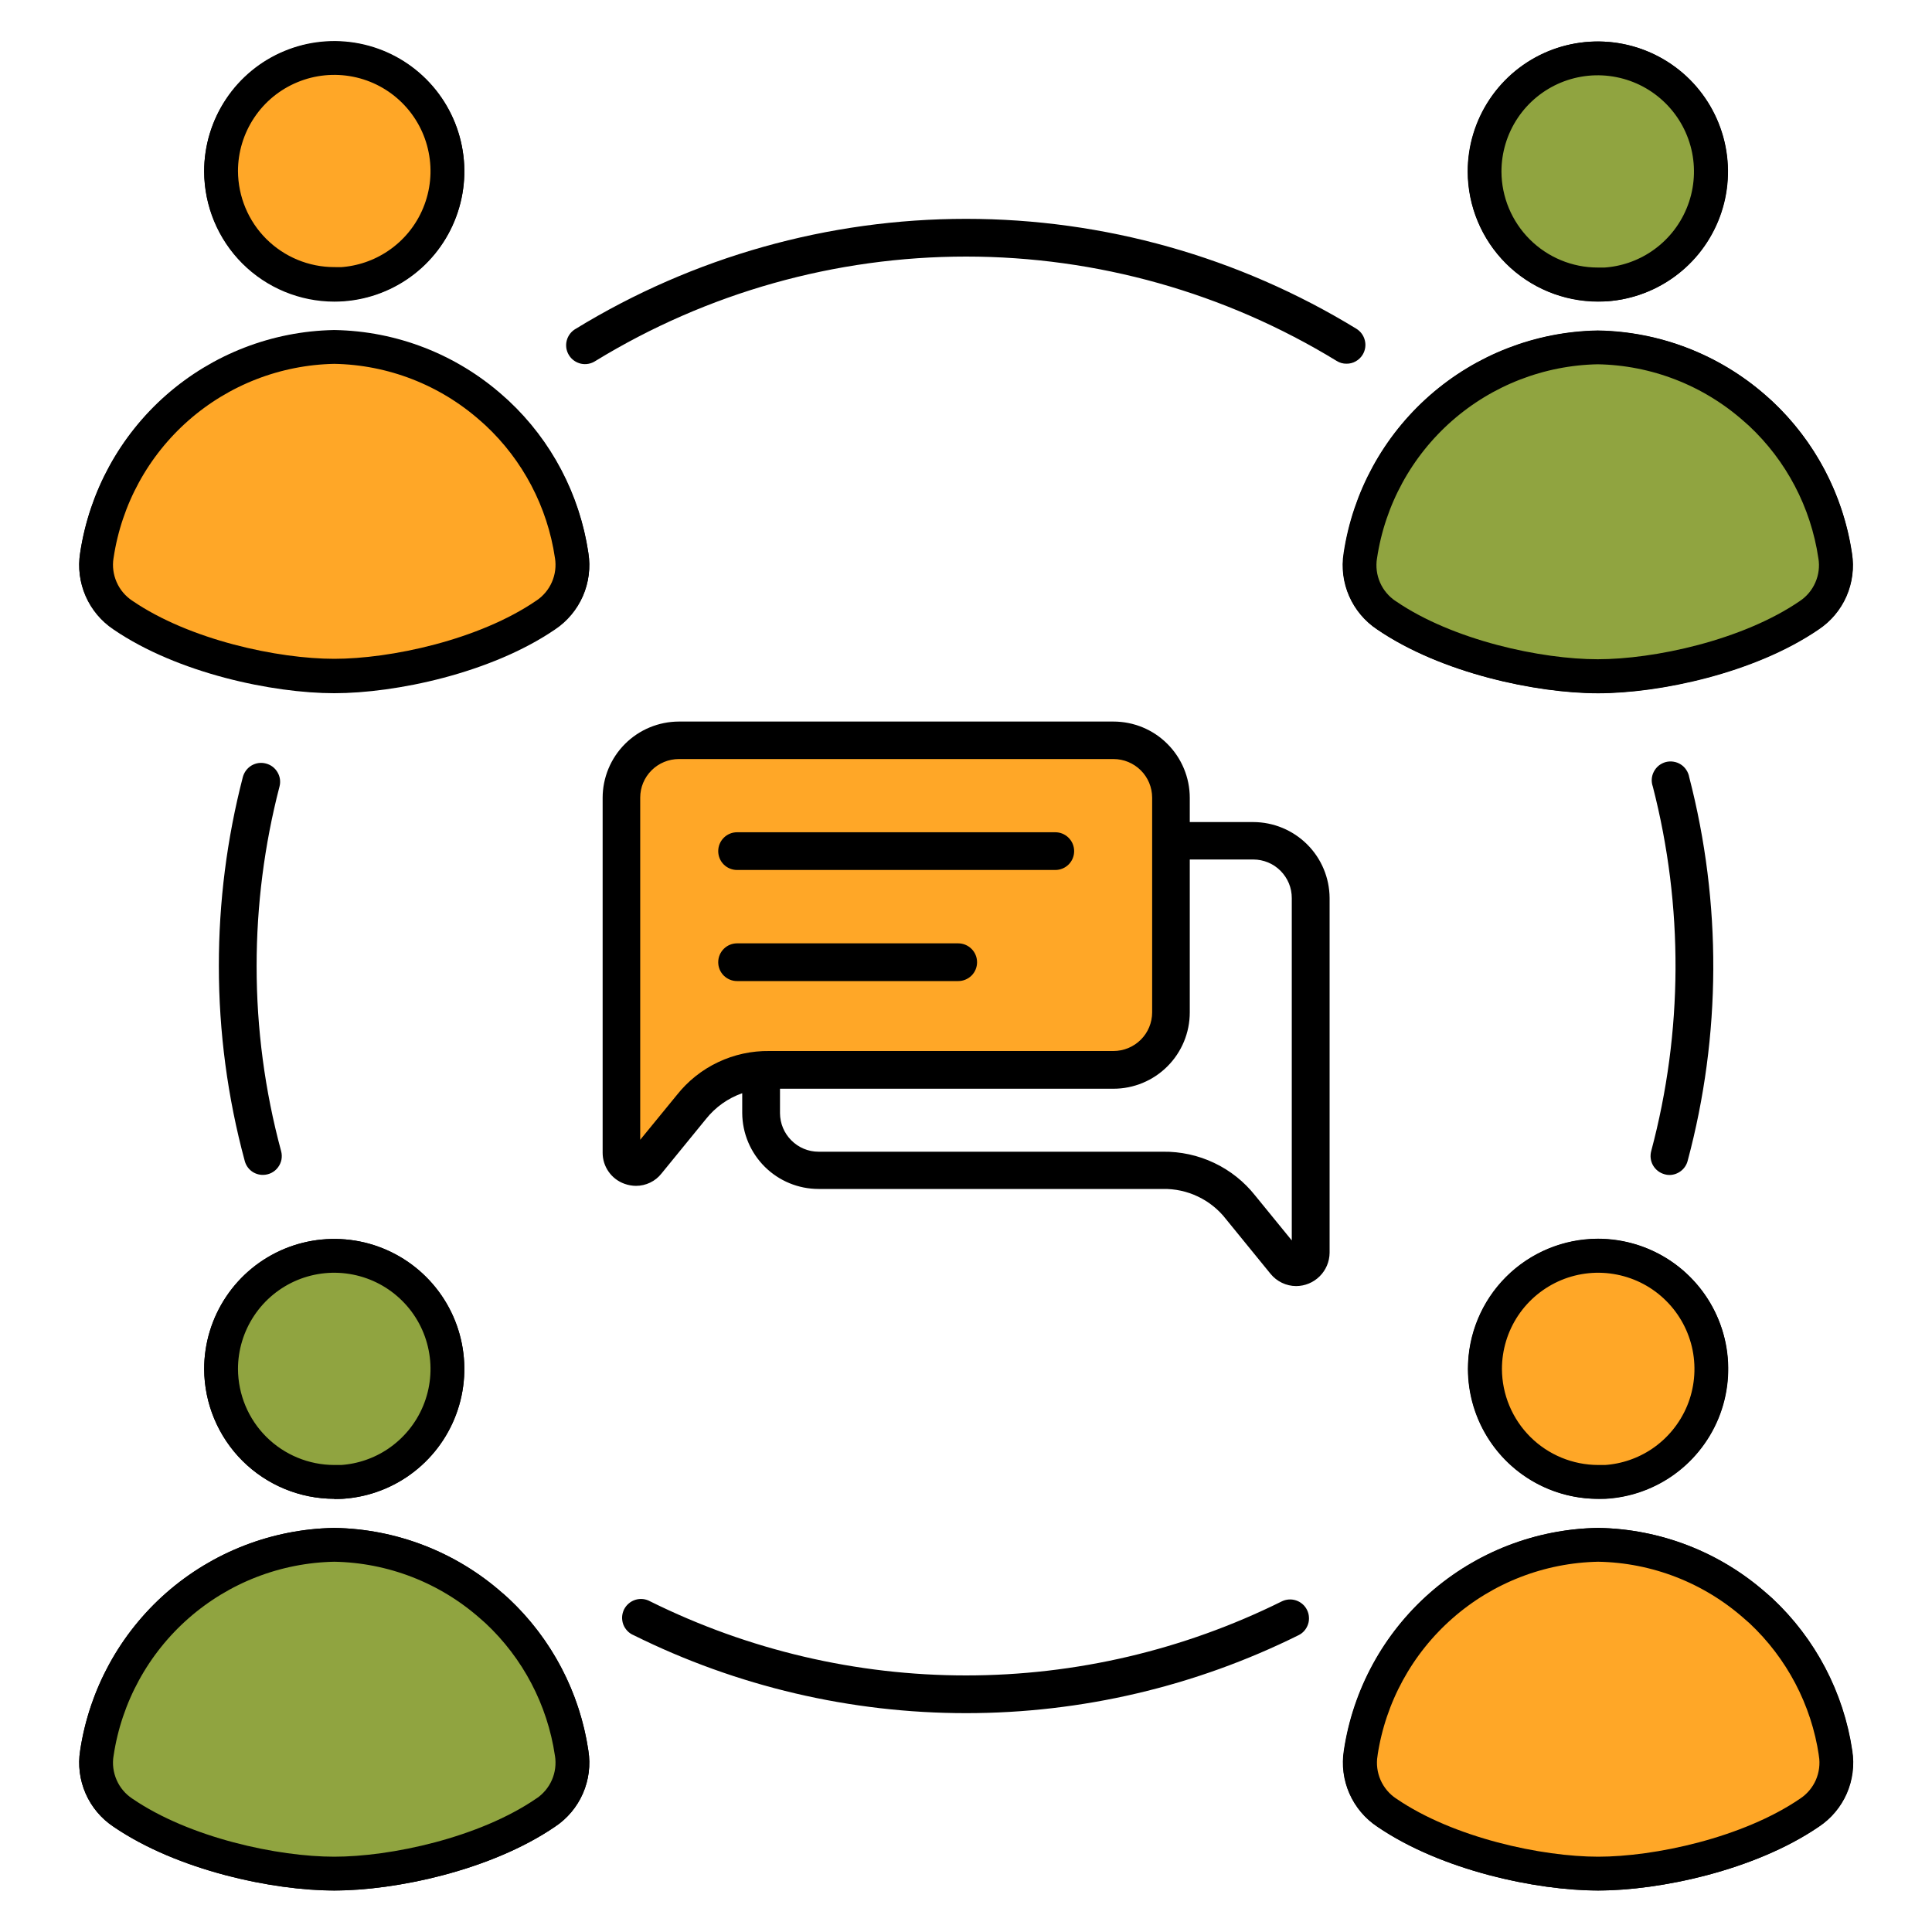
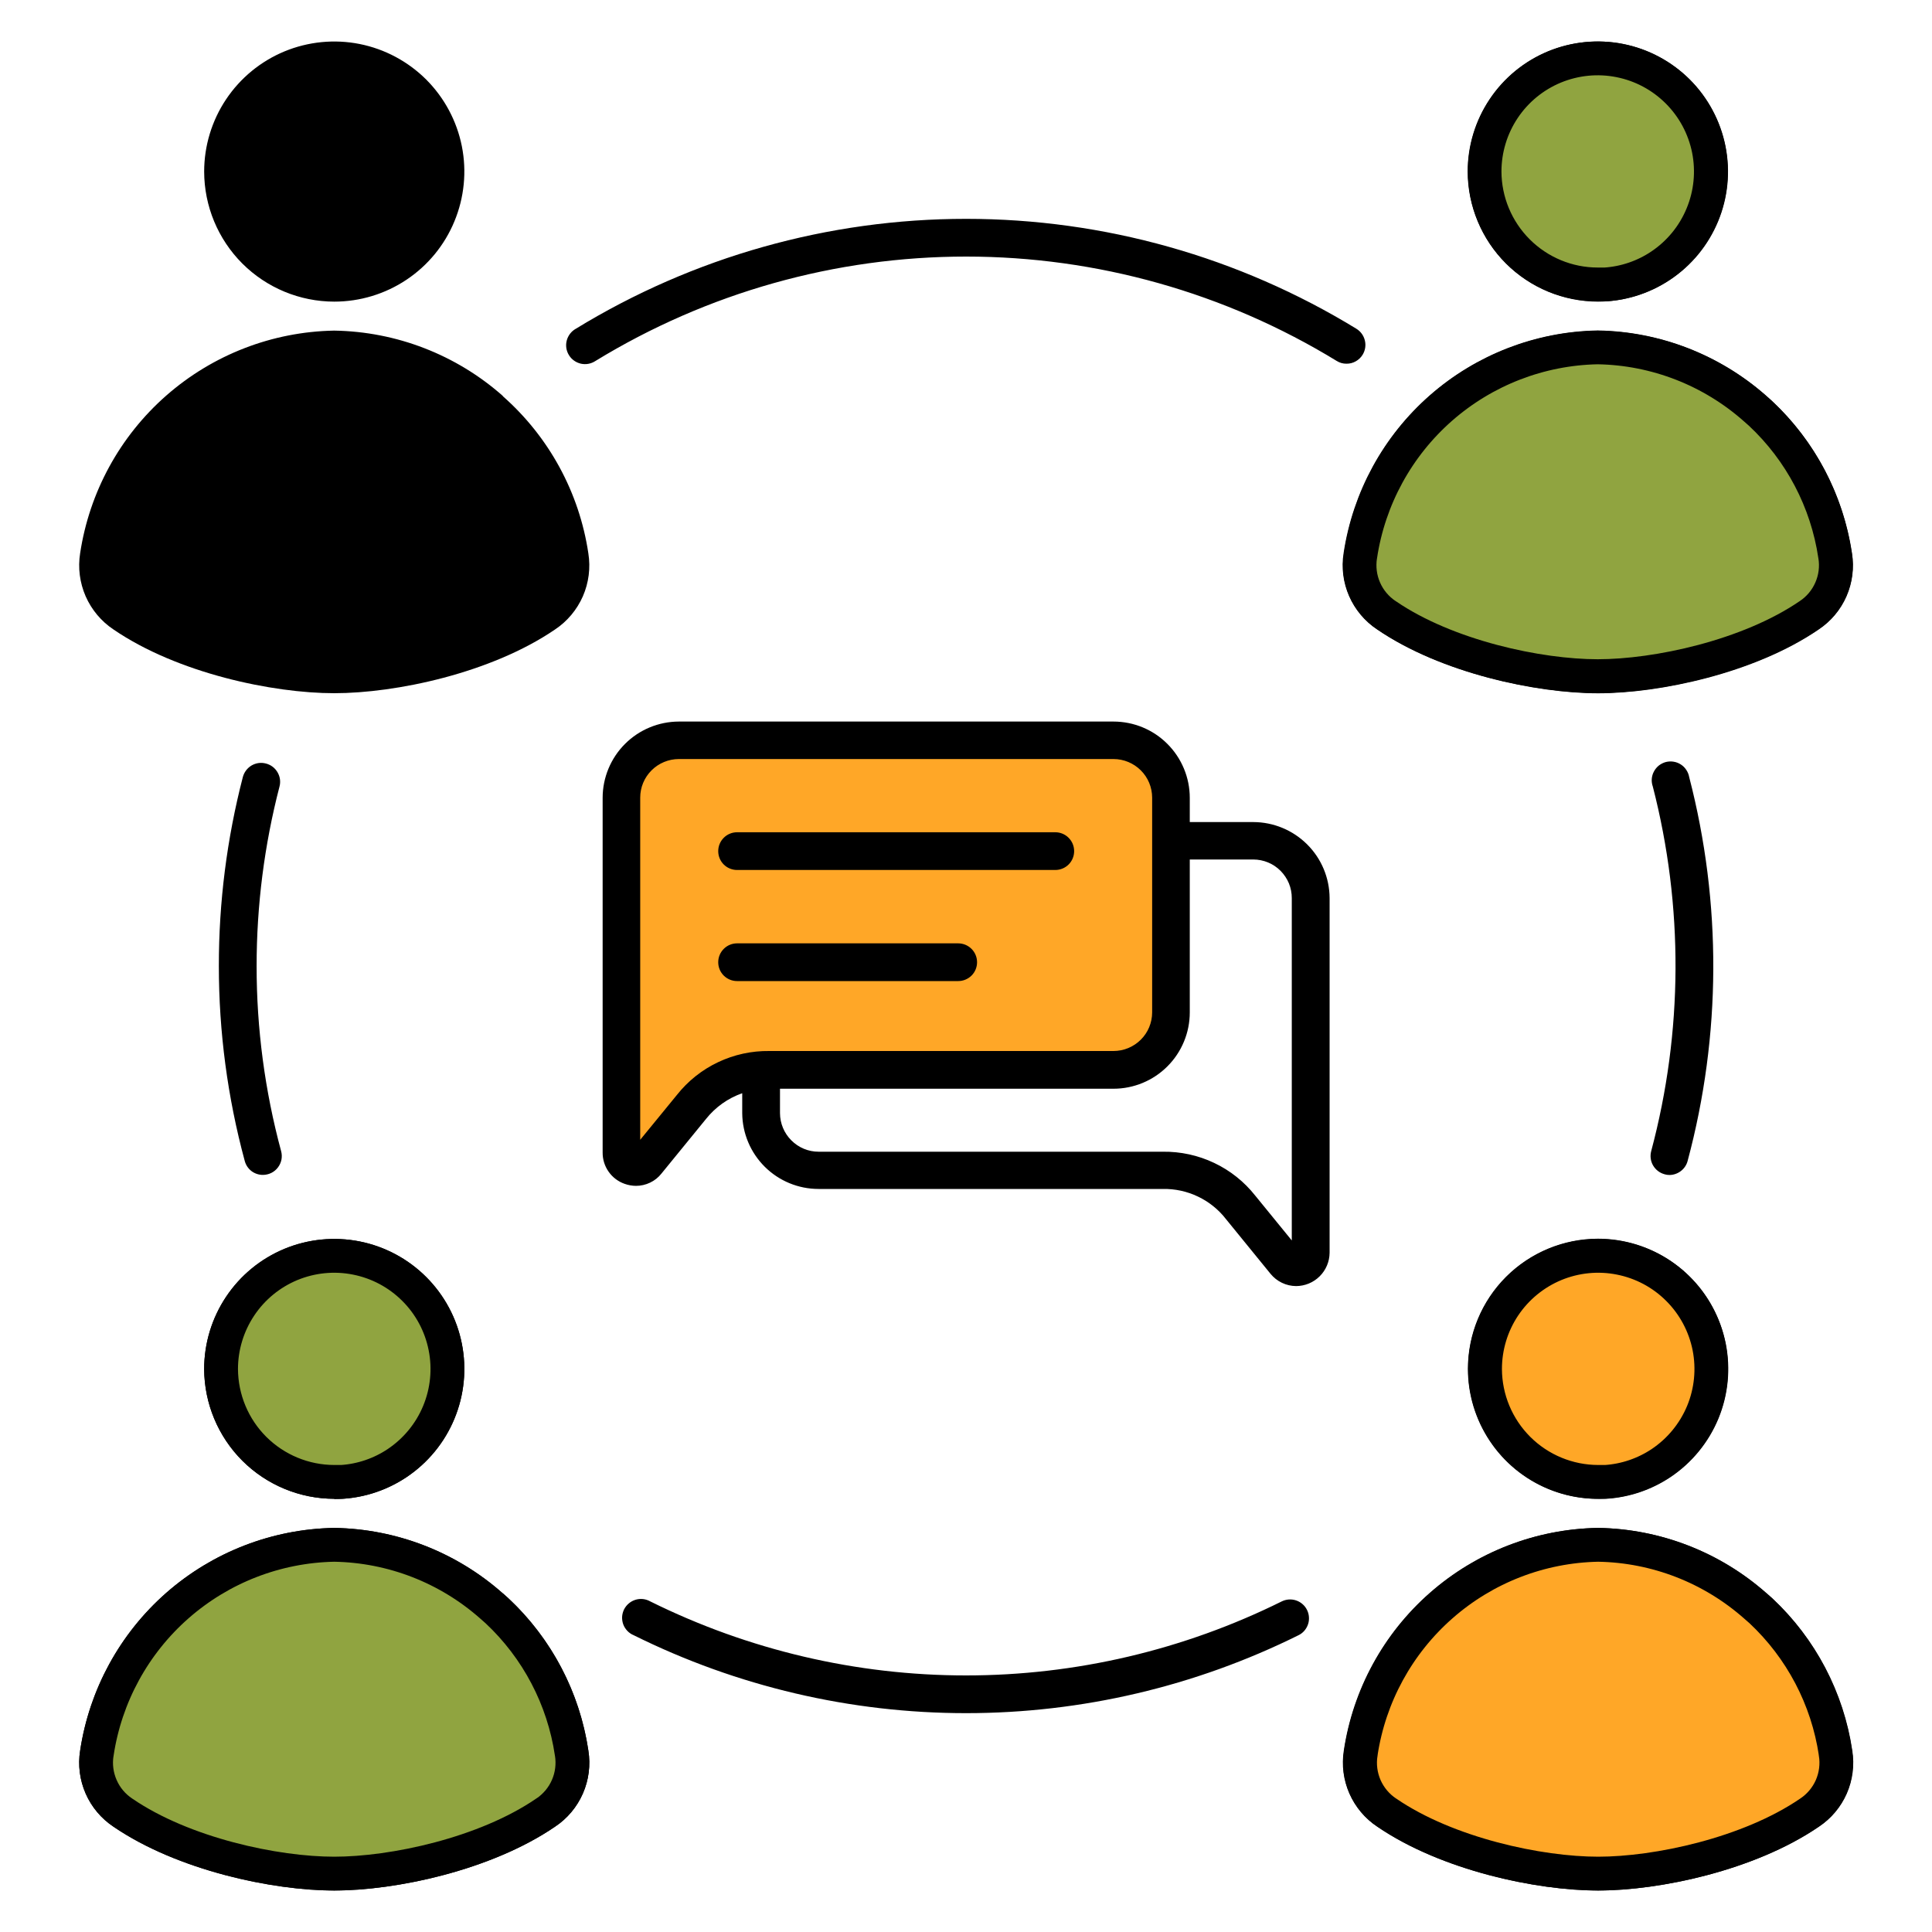
<svg xmlns="http://www.w3.org/2000/svg" width="40" height="40" viewBox="0 0 40 40" fill="none">
  <g clip-path="url(#clip0_17126_84215)">
-     <path d="M13.046 23.386V16.508C13.046 16.196 12.867 15.788 13.155 15.669C14.031 15.307 17.413 15.22 19.763 15.213C20.646 15.21 23.852 15.28 24.198 16.092C24.238 16.185 24.253 16.272 24.25 16.344C24.258 17.18 24.266 18.507 24.267 19.458C24.267 20.065 24.323 21.235 23.864 21.633C23.512 21.938 23.003 22.077 22.671 22.111H18.667H15.98C15.815 22.111 15.652 22.152 15.506 22.231L14.506 22.77C14.367 22.844 14.249 22.95 14.159 23.079L13.784 23.617C13.735 23.689 13.663 23.743 13.58 23.77C13.318 23.858 13.046 23.662 13.046 23.386Z" fill="#FFA727" />
+     <path d="M13.046 23.386V16.508C13.046 16.196 12.867 15.788 13.155 15.669C14.031 15.307 17.413 15.22 19.763 15.213C20.646 15.21 23.852 15.28 24.198 16.092C24.238 16.185 24.253 16.272 24.25 16.344C24.258 17.18 24.266 18.507 24.267 19.458C24.267 20.065 24.323 21.235 23.864 21.633C23.512 21.938 23.003 22.077 22.671 22.111H18.667H15.98C15.815 22.111 15.652 22.152 15.506 22.231L14.506 22.77C14.367 22.844 14.249 22.95 14.159 23.079L13.784 23.617C13.735 23.689 13.663 23.743 13.58 23.77C13.318 23.858 13.046 23.662 13.046 23.386" fill="#FFA727" />
    <path fill-rule="evenodd" clip-rule="evenodd" d="M33.084 25.646C33.616 25.646 34.137 25.804 34.58 26.1C35.023 26.396 35.368 26.816 35.572 27.308C35.776 27.801 35.829 28.342 35.725 28.864C35.621 29.387 35.364 29.867 34.988 30.243C34.611 30.62 34.131 30.876 33.609 30.98C33.087 31.084 32.545 31.031 32.053 30.827C31.561 30.623 31.14 30.278 30.845 29.835C30.549 29.392 30.391 28.872 30.391 28.339C30.392 27.625 30.675 26.941 31.18 26.436C31.685 25.931 32.37 25.647 33.084 25.646ZM36.574 32.99C35.611 32.136 34.374 31.655 33.087 31.634H33.076C31.796 31.656 30.567 32.132 29.605 32.976C28.643 33.82 28.011 34.977 27.822 36.243C27.774 36.545 27.814 36.854 27.937 37.133C28.06 37.413 28.261 37.651 28.516 37.82C29.844 38.727 31.815 39.141 33.087 39.141C34.359 39.141 36.327 38.727 37.653 37.82C37.907 37.651 38.108 37.413 38.23 37.133C38.353 36.853 38.392 36.544 38.344 36.243C38.155 34.983 37.529 33.83 36.574 32.987V32.99ZM6.92 31.037C7.453 31.037 7.974 30.879 8.417 30.583C8.859 30.287 9.205 29.866 9.408 29.374C9.612 28.882 9.666 28.34 9.562 27.818C9.458 27.296 9.201 26.816 8.824 26.439C8.448 26.063 7.968 25.806 7.445 25.702C6.923 25.599 6.381 25.652 5.889 25.856C5.397 26.06 4.977 26.405 4.681 26.848C4.385 27.291 4.227 27.812 4.227 28.345C4.23 29.057 4.515 29.74 5.019 30.244C5.524 30.747 6.208 31.03 6.92 31.031V31.037ZM10.411 32.99C9.448 32.136 8.211 31.655 6.924 31.634H6.913C5.634 31.658 4.405 32.134 3.443 32.977C2.482 33.821 1.85 34.978 1.659 36.243C1.611 36.544 1.651 36.853 1.773 37.133C1.895 37.413 2.096 37.651 2.35 37.82C3.678 38.727 5.649 39.141 6.92 39.141C8.191 39.141 10.161 38.727 11.491 37.82C11.745 37.651 11.945 37.413 12.068 37.133C12.19 36.853 12.23 36.544 12.181 36.243C11.994 34.983 11.367 33.83 10.411 32.987V32.99ZM33.084 6.245C33.616 6.245 34.137 6.087 34.58 5.791C35.023 5.496 35.368 5.075 35.572 4.583C35.776 4.091 35.829 3.549 35.725 3.027C35.621 2.505 35.364 2.025 34.988 1.648C34.611 1.272 34.131 1.015 33.609 0.911C33.087 0.807 32.545 0.861 32.053 1.064C31.561 1.268 31.14 1.613 30.845 2.056C30.549 2.499 30.391 3.02 30.391 3.552C30.392 4.266 30.675 4.951 31.18 5.456C31.685 5.96 32.37 6.244 33.084 6.245ZM28.516 13.034C29.844 13.941 31.815 14.354 33.087 14.354C34.359 14.354 36.327 13.941 37.653 13.034C37.907 12.865 38.108 12.626 38.23 12.347C38.352 12.067 38.392 11.758 38.344 11.456C38.155 10.191 37.524 9.033 36.562 8.189C35.6 7.345 34.37 6.869 33.09 6.847H33.079C31.799 6.869 30.569 7.345 29.607 8.189C28.645 9.033 28.014 10.191 27.825 11.456C27.777 11.758 27.817 12.067 27.939 12.347C28.062 12.626 28.262 12.865 28.516 13.034ZM6.92 6.245C7.453 6.245 7.974 6.087 8.417 5.791C8.859 5.496 9.205 5.075 9.408 4.583C9.612 4.091 9.666 3.549 9.562 3.027C9.458 2.505 9.201 2.025 8.825 1.648C8.448 1.272 7.968 1.015 7.446 0.911C6.923 0.807 6.382 0.861 5.89 1.064C5.398 1.268 4.977 1.613 4.681 2.056C4.385 2.499 4.227 3.02 4.227 3.552C4.228 4.266 4.512 4.951 5.017 5.456C5.522 5.96 6.206 6.244 6.92 6.245ZM10.411 8.198C9.448 7.346 8.211 6.866 6.924 6.845H6.913C5.634 6.869 4.405 7.345 3.443 8.189C2.481 9.033 1.85 10.19 1.659 11.455C1.611 11.756 1.651 12.065 1.773 12.345C1.896 12.625 2.096 12.864 2.35 13.033C3.678 13.94 5.649 14.352 6.92 14.352C8.191 14.352 10.161 13.94 11.491 13.033C11.745 12.864 11.945 12.625 12.068 12.345C12.19 12.065 12.229 11.756 12.181 11.455C11.993 10.196 11.366 9.045 10.411 8.203V8.198ZM26.536 33.156C24.505 34.163 22.268 34.688 20 34.688C17.733 34.688 15.496 34.163 13.464 33.156C13.418 33.13 13.367 33.113 13.314 33.107C13.261 33.101 13.207 33.106 13.156 33.122C13.105 33.138 13.058 33.163 13.018 33.198C12.977 33.232 12.944 33.275 12.92 33.322C12.897 33.37 12.883 33.422 12.88 33.476C12.878 33.529 12.886 33.582 12.904 33.632C12.923 33.682 12.952 33.727 12.989 33.766C13.025 33.804 13.07 33.835 13.119 33.855C15.258 34.917 17.614 35.469 20.002 35.469C22.39 35.469 24.746 34.917 26.885 33.855C26.931 33.833 26.972 33.801 27.006 33.762C27.039 33.723 27.065 33.678 27.081 33.63C27.098 33.581 27.104 33.529 27.1 33.478C27.097 33.427 27.083 33.377 27.06 33.331C27.037 33.285 27.006 33.244 26.967 33.211C26.928 33.177 26.883 33.151 26.834 33.135C26.736 33.102 26.629 33.11 26.536 33.156ZM5.506 15.808C5.457 15.795 5.405 15.791 5.354 15.798C5.303 15.805 5.254 15.822 5.209 15.848C5.165 15.874 5.126 15.909 5.095 15.95C5.064 15.991 5.041 16.038 5.028 16.087C4.697 17.365 4.53 18.68 4.531 20C4.531 21.363 4.711 22.72 5.067 24.036C5.089 24.119 5.137 24.192 5.205 24.245C5.273 24.297 5.357 24.325 5.442 24.325C5.502 24.325 5.562 24.311 5.616 24.285C5.67 24.258 5.717 24.22 5.753 24.172C5.79 24.124 5.815 24.069 5.827 24.01C5.838 23.951 5.836 23.89 5.82 23.832C5.483 22.583 5.312 21.294 5.313 20C5.313 18.746 5.472 17.498 5.787 16.284C5.8 16.235 5.803 16.183 5.796 16.132C5.789 16.081 5.771 16.032 5.745 15.988C5.719 15.944 5.685 15.905 5.644 15.874C5.603 15.843 5.556 15.821 5.506 15.808ZM28.212 7.344C28.266 7.255 28.283 7.149 28.258 7.049C28.234 6.948 28.171 6.861 28.083 6.807C25.65 5.318 22.854 4.531 20.002 4.531C17.15 4.531 14.354 5.318 11.921 6.807C11.875 6.833 11.835 6.867 11.803 6.909C11.771 6.951 11.747 6.998 11.734 7.049C11.72 7.1 11.718 7.153 11.725 7.205C11.733 7.257 11.751 7.307 11.779 7.352C11.806 7.397 11.842 7.436 11.885 7.466C11.928 7.497 11.977 7.518 12.028 7.53C12.079 7.541 12.133 7.542 12.184 7.532C12.236 7.522 12.285 7.502 12.329 7.473C14.639 6.06 17.294 5.312 20.002 5.312C22.71 5.312 25.365 6.06 27.675 7.473C27.736 7.511 27.806 7.531 27.877 7.53C27.945 7.531 28.011 7.514 28.069 7.481C28.128 7.448 28.177 7.401 28.212 7.344ZM34.462 24.312C34.495 24.322 34.53 24.327 34.565 24.327C34.651 24.326 34.733 24.297 34.801 24.245C34.869 24.193 34.918 24.12 34.94 24.038C35.638 21.435 35.649 18.697 34.973 16.089C34.964 16.036 34.943 15.985 34.913 15.94C34.884 15.895 34.845 15.856 34.799 15.827C34.754 15.798 34.703 15.778 34.649 15.77C34.596 15.761 34.541 15.764 34.489 15.777C34.437 15.791 34.388 15.816 34.345 15.849C34.303 15.883 34.268 15.925 34.243 15.973C34.217 16.02 34.202 16.073 34.198 16.127C34.194 16.181 34.202 16.235 34.22 16.286C34.858 18.763 34.846 21.363 34.186 23.834C34.16 23.933 34.173 24.04 34.225 24.129C34.277 24.218 34.361 24.284 34.461 24.311L34.462 24.312ZM27.528 18.594V25.938C27.526 26.121 27.452 26.296 27.322 26.425C27.192 26.554 27.017 26.626 26.834 26.627C26.732 26.626 26.632 26.603 26.541 26.559C26.449 26.515 26.369 26.451 26.305 26.373L25.383 25.241C25.229 25.042 25.03 24.882 24.803 24.774C24.576 24.665 24.326 24.611 24.074 24.616H16.947C16.53 24.616 16.13 24.451 15.834 24.157C15.538 23.863 15.37 23.464 15.367 23.047V22.634C15.072 22.737 14.812 22.922 14.617 23.167L13.695 24.297C13.632 24.377 13.552 24.441 13.46 24.485C13.368 24.529 13.268 24.552 13.166 24.552C13.087 24.551 13.007 24.537 12.932 24.51C12.798 24.463 12.682 24.375 12.601 24.259C12.519 24.143 12.476 24.005 12.477 23.863V16.519C12.477 16.1 12.644 15.698 12.94 15.402C13.236 15.106 13.637 14.94 14.056 14.939H23.053C23.472 14.939 23.874 15.105 24.17 15.402C24.466 15.698 24.633 16.1 24.633 16.519V17.02H25.948C26.366 17.021 26.767 17.187 27.063 17.482C27.359 17.776 27.526 18.176 27.528 18.594ZM15.929 21.76H23.053C23.265 21.76 23.468 21.676 23.619 21.526C23.769 21.377 23.853 21.174 23.854 20.962V16.513C23.853 16.301 23.769 16.098 23.619 15.949C23.468 15.799 23.265 15.715 23.053 15.715H14.056C13.844 15.715 13.64 15.799 13.49 15.949C13.34 16.098 13.255 16.301 13.255 16.513V23.598L14.015 22.669C14.243 22.381 14.534 22.149 14.866 21.992C15.198 21.834 15.562 21.755 15.929 21.76ZM26.745 18.594C26.745 18.489 26.725 18.385 26.685 18.288C26.645 18.192 26.586 18.104 26.512 18.029C26.438 17.955 26.351 17.896 26.254 17.856C26.157 17.816 26.053 17.795 25.948 17.795H24.633V20.961C24.633 21.38 24.466 21.782 24.17 22.078C23.874 22.374 23.472 22.541 23.053 22.541H16.149V23.047C16.15 23.258 16.234 23.461 16.384 23.61C16.533 23.76 16.735 23.845 16.947 23.845H24.074C24.442 23.84 24.806 23.919 25.138 24.077C25.47 24.234 25.761 24.466 25.989 24.755L26.745 25.682V18.594ZM21.849 17.231H15.26C15.157 17.231 15.057 17.272 14.984 17.346C14.911 17.419 14.87 17.518 14.87 17.622C14.87 17.726 14.911 17.825 14.984 17.898C15.057 17.971 15.157 18.012 15.26 18.012H21.849C21.952 18.012 22.052 17.971 22.125 17.898C22.198 17.825 22.239 17.726 22.239 17.622C22.239 17.518 22.198 17.419 22.125 17.346C22.052 17.272 21.952 17.231 21.849 17.231ZM19.838 19.531H15.26C15.157 19.531 15.057 19.572 14.984 19.646C14.911 19.719 14.87 19.818 14.87 19.922C14.87 20.026 14.911 20.125 14.984 20.198C15.057 20.271 15.157 20.312 15.26 20.312H19.838C19.942 20.312 20.041 20.271 20.115 20.198C20.188 20.125 20.229 20.026 20.229 19.922C20.229 19.818 20.188 19.719 20.115 19.646C20.041 19.572 19.942 19.531 19.838 19.531Z" fill="black" />
    <path d="M10.179 33.252L10.29 33.35C11.122 34.128 11.667 35.165 11.835 36.294L11.836 36.298C11.873 36.533 11.843 36.775 11.747 36.993C11.652 37.211 11.495 37.397 11.297 37.529L11.293 37.531C10.037 38.388 8.142 38.791 6.92 38.791C5.699 38.791 3.802 38.388 2.547 37.531L2.547 37.531L2.544 37.529C2.345 37.397 2.189 37.211 2.094 36.993C1.998 36.775 1.967 36.533 2.005 36.298L2.006 36.295C2.184 35.112 2.775 34.03 3.674 33.241C4.573 32.452 5.721 32.007 6.917 31.984H6.921C8.124 32.004 9.279 32.454 10.179 33.252ZM8.222 30.292C7.881 30.52 7.486 30.654 7.078 30.681L6.921 30.681C6.3 30.68 5.706 30.434 5.266 29.996C4.827 29.558 4.58 28.964 4.577 28.344C4.577 27.881 4.715 27.428 4.972 27.043C5.229 26.657 5.595 26.357 6.023 26.179C6.451 26.002 6.923 25.955 7.377 26.046C7.832 26.136 8.249 26.359 8.577 26.687C8.905 27.014 9.128 27.432 9.218 27.886C9.309 28.341 9.262 28.812 9.085 29.24C8.908 29.668 8.607 30.034 8.222 30.292Z" fill="#90A440" stroke="black" stroke-width="0.7" />
    <path d="M36.337 8.46L36.448 8.558C37.28 9.336 37.825 10.373 37.993 11.502L37.994 11.506C38.032 11.742 38.001 11.983 37.905 12.201C37.81 12.419 37.654 12.605 37.455 12.737L37.452 12.739C36.195 13.596 34.3 13.999 33.079 13.999C31.857 13.999 29.96 13.596 28.706 12.739L28.706 12.739L28.702 12.737C28.504 12.605 28.347 12.419 28.252 12.201C28.156 11.983 28.126 11.742 28.163 11.506L28.164 11.503C28.342 10.32 28.933 9.238 29.832 8.449C30.731 7.66 31.88 7.215 33.075 7.192H33.08C34.282 7.212 35.437 7.662 36.337 8.46ZM34.38 5.5C34.039 5.728 33.644 5.862 33.236 5.889L33.079 5.889C32.459 5.889 31.864 5.642 31.425 5.204C30.986 4.766 30.738 4.172 30.736 3.552C30.736 3.089 30.873 2.636 31.13 2.251C31.387 1.865 31.753 1.565 32.181 1.387C32.61 1.21 33.081 1.163 33.535 1.254C33.99 1.344 34.407 1.567 34.735 1.895C35.063 2.222 35.286 2.64 35.377 3.094C35.467 3.549 35.421 4.02 35.243 4.448C35.066 4.876 34.766 5.242 34.38 5.5Z" fill="#90A440" stroke="black" stroke-width="0.7" />
-     <path d="M10.179 8.451L10.29 8.55C11.122 9.327 11.667 10.365 11.835 11.494L11.836 11.498C11.873 11.733 11.843 11.974 11.747 12.192C11.652 12.41 11.495 12.596 11.297 12.728L11.293 12.73C10.037 13.587 8.142 13.99 6.92 13.99C5.699 13.99 3.802 13.587 2.547 12.73L2.547 12.73L2.544 12.728C2.345 12.596 2.189 12.41 2.094 12.192C1.998 11.974 1.967 11.733 2.005 11.498L2.006 11.494C2.184 10.311 2.775 9.229 3.674 8.44C4.573 7.651 5.721 7.206 6.917 7.183H6.921C8.124 7.203 9.279 7.653 10.179 8.451ZM8.222 5.491C7.881 5.719 7.486 5.853 7.078 5.881L6.921 5.88C6.3 5.88 5.706 5.633 5.266 5.195C4.827 4.757 4.58 4.163 4.577 3.543C4.577 3.08 4.715 2.627 4.972 2.242C5.229 1.856 5.595 1.556 6.023 1.379C6.451 1.201 6.923 1.155 7.377 1.245C7.832 1.335 8.249 1.558 8.577 1.886C8.905 2.214 9.128 2.631 9.218 3.086C9.309 3.54 9.262 4.011 9.085 4.439C8.908 4.868 8.607 5.234 8.222 5.491Z" fill="#FFA727" stroke="black" stroke-width="0.7" />
    <path d="M36.347 33.252L36.459 33.35C37.29 34.128 37.836 35.165 38.004 36.294L38.004 36.298C38.042 36.533 38.011 36.775 37.916 36.993C37.82 37.211 37.664 37.397 37.465 37.529L37.462 37.531C36.206 38.388 34.31 38.791 33.089 38.791C31.867 38.791 29.971 38.388 28.716 37.531L28.716 37.531L28.712 37.529C28.514 37.397 28.358 37.211 28.262 36.993C28.167 36.775 28.136 36.533 28.174 36.298L28.174 36.295C28.352 35.112 28.943 34.03 29.843 33.241C30.741 32.452 31.89 32.007 33.085 31.984H33.09C34.292 32.004 35.447 32.454 36.347 33.252ZM34.391 30.292C34.049 30.52 33.654 30.654 33.246 30.681L33.089 30.681C32.469 30.68 31.874 30.434 31.435 29.996C30.996 29.558 30.748 28.964 30.746 28.344C30.746 27.881 30.883 27.428 31.14 27.043C31.398 26.657 31.764 26.357 32.192 26.179C32.62 26.002 33.091 25.955 33.545 26.046C34 26.136 34.418 26.359 34.745 26.687C35.073 27.014 35.296 27.432 35.387 27.886C35.477 28.341 35.431 28.812 35.254 29.24C35.076 29.668 34.776 30.034 34.391 30.292Z" fill="#FFA727" stroke="black" stroke-width="0.7" />
  </g>
  <defs>
    <clipPath id="clip0_17126_84215">
      <rect width="40" height="40" fill="white" />
    </clipPath>
  </defs>
</svg>